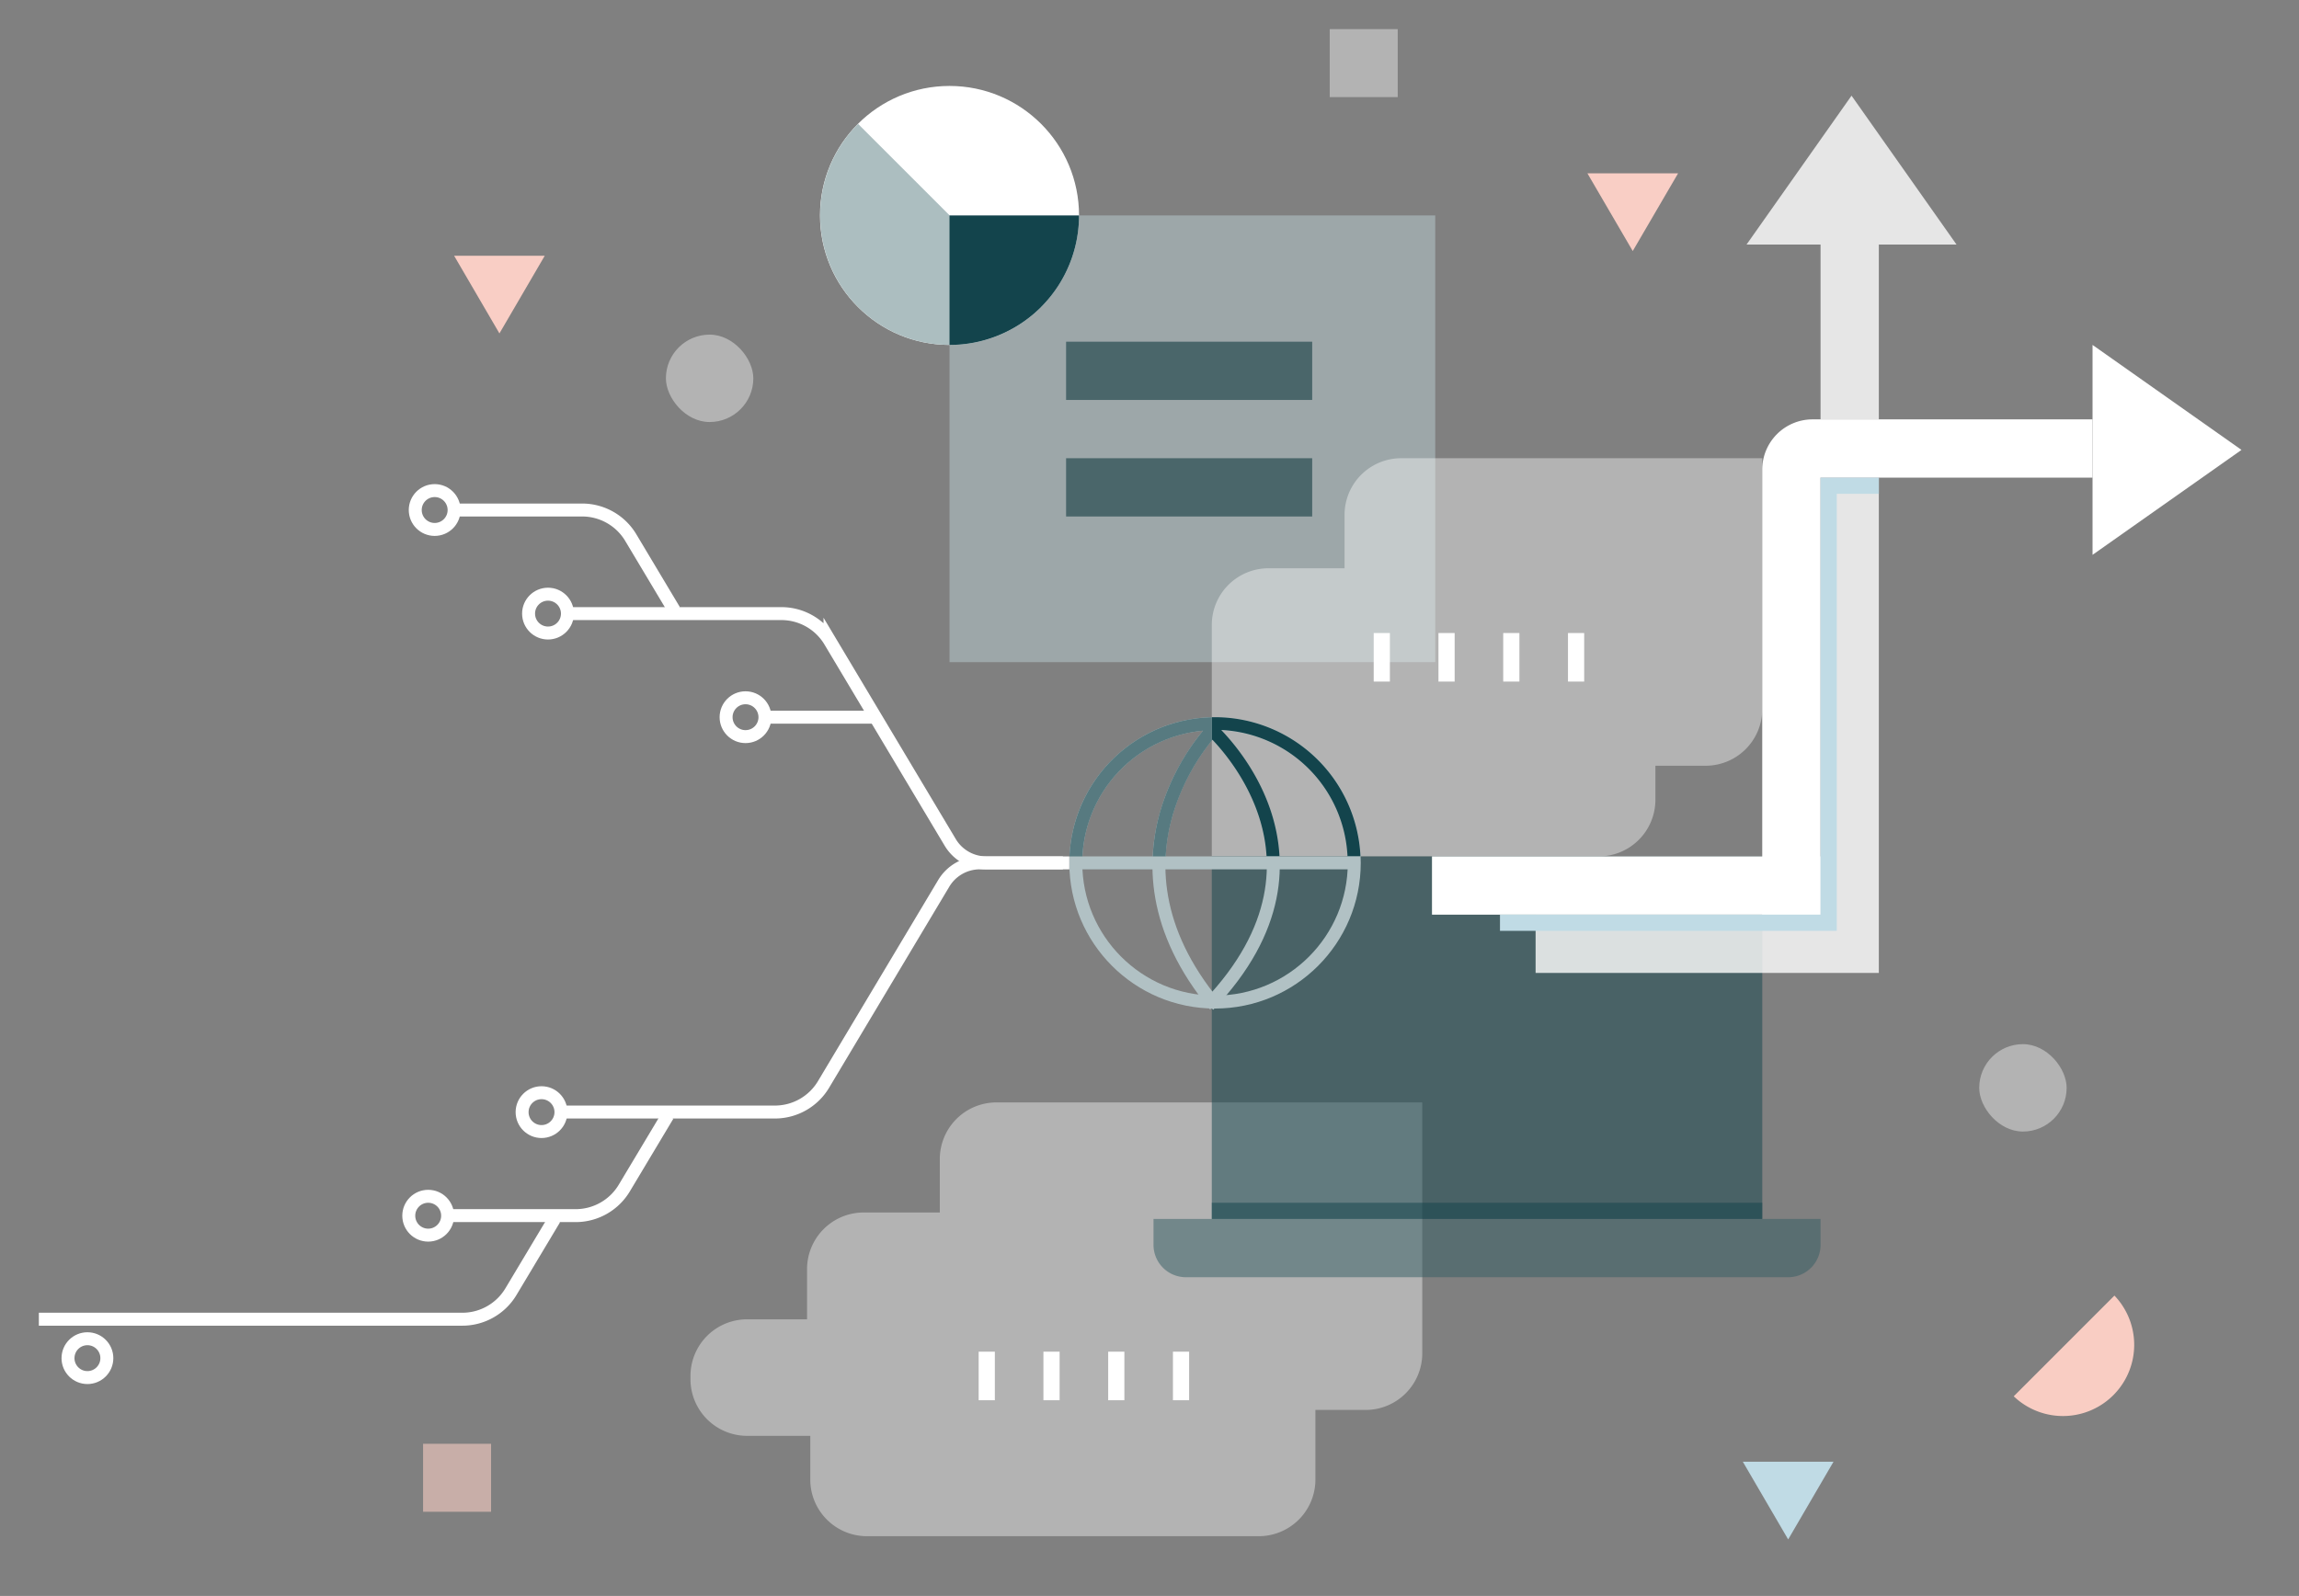
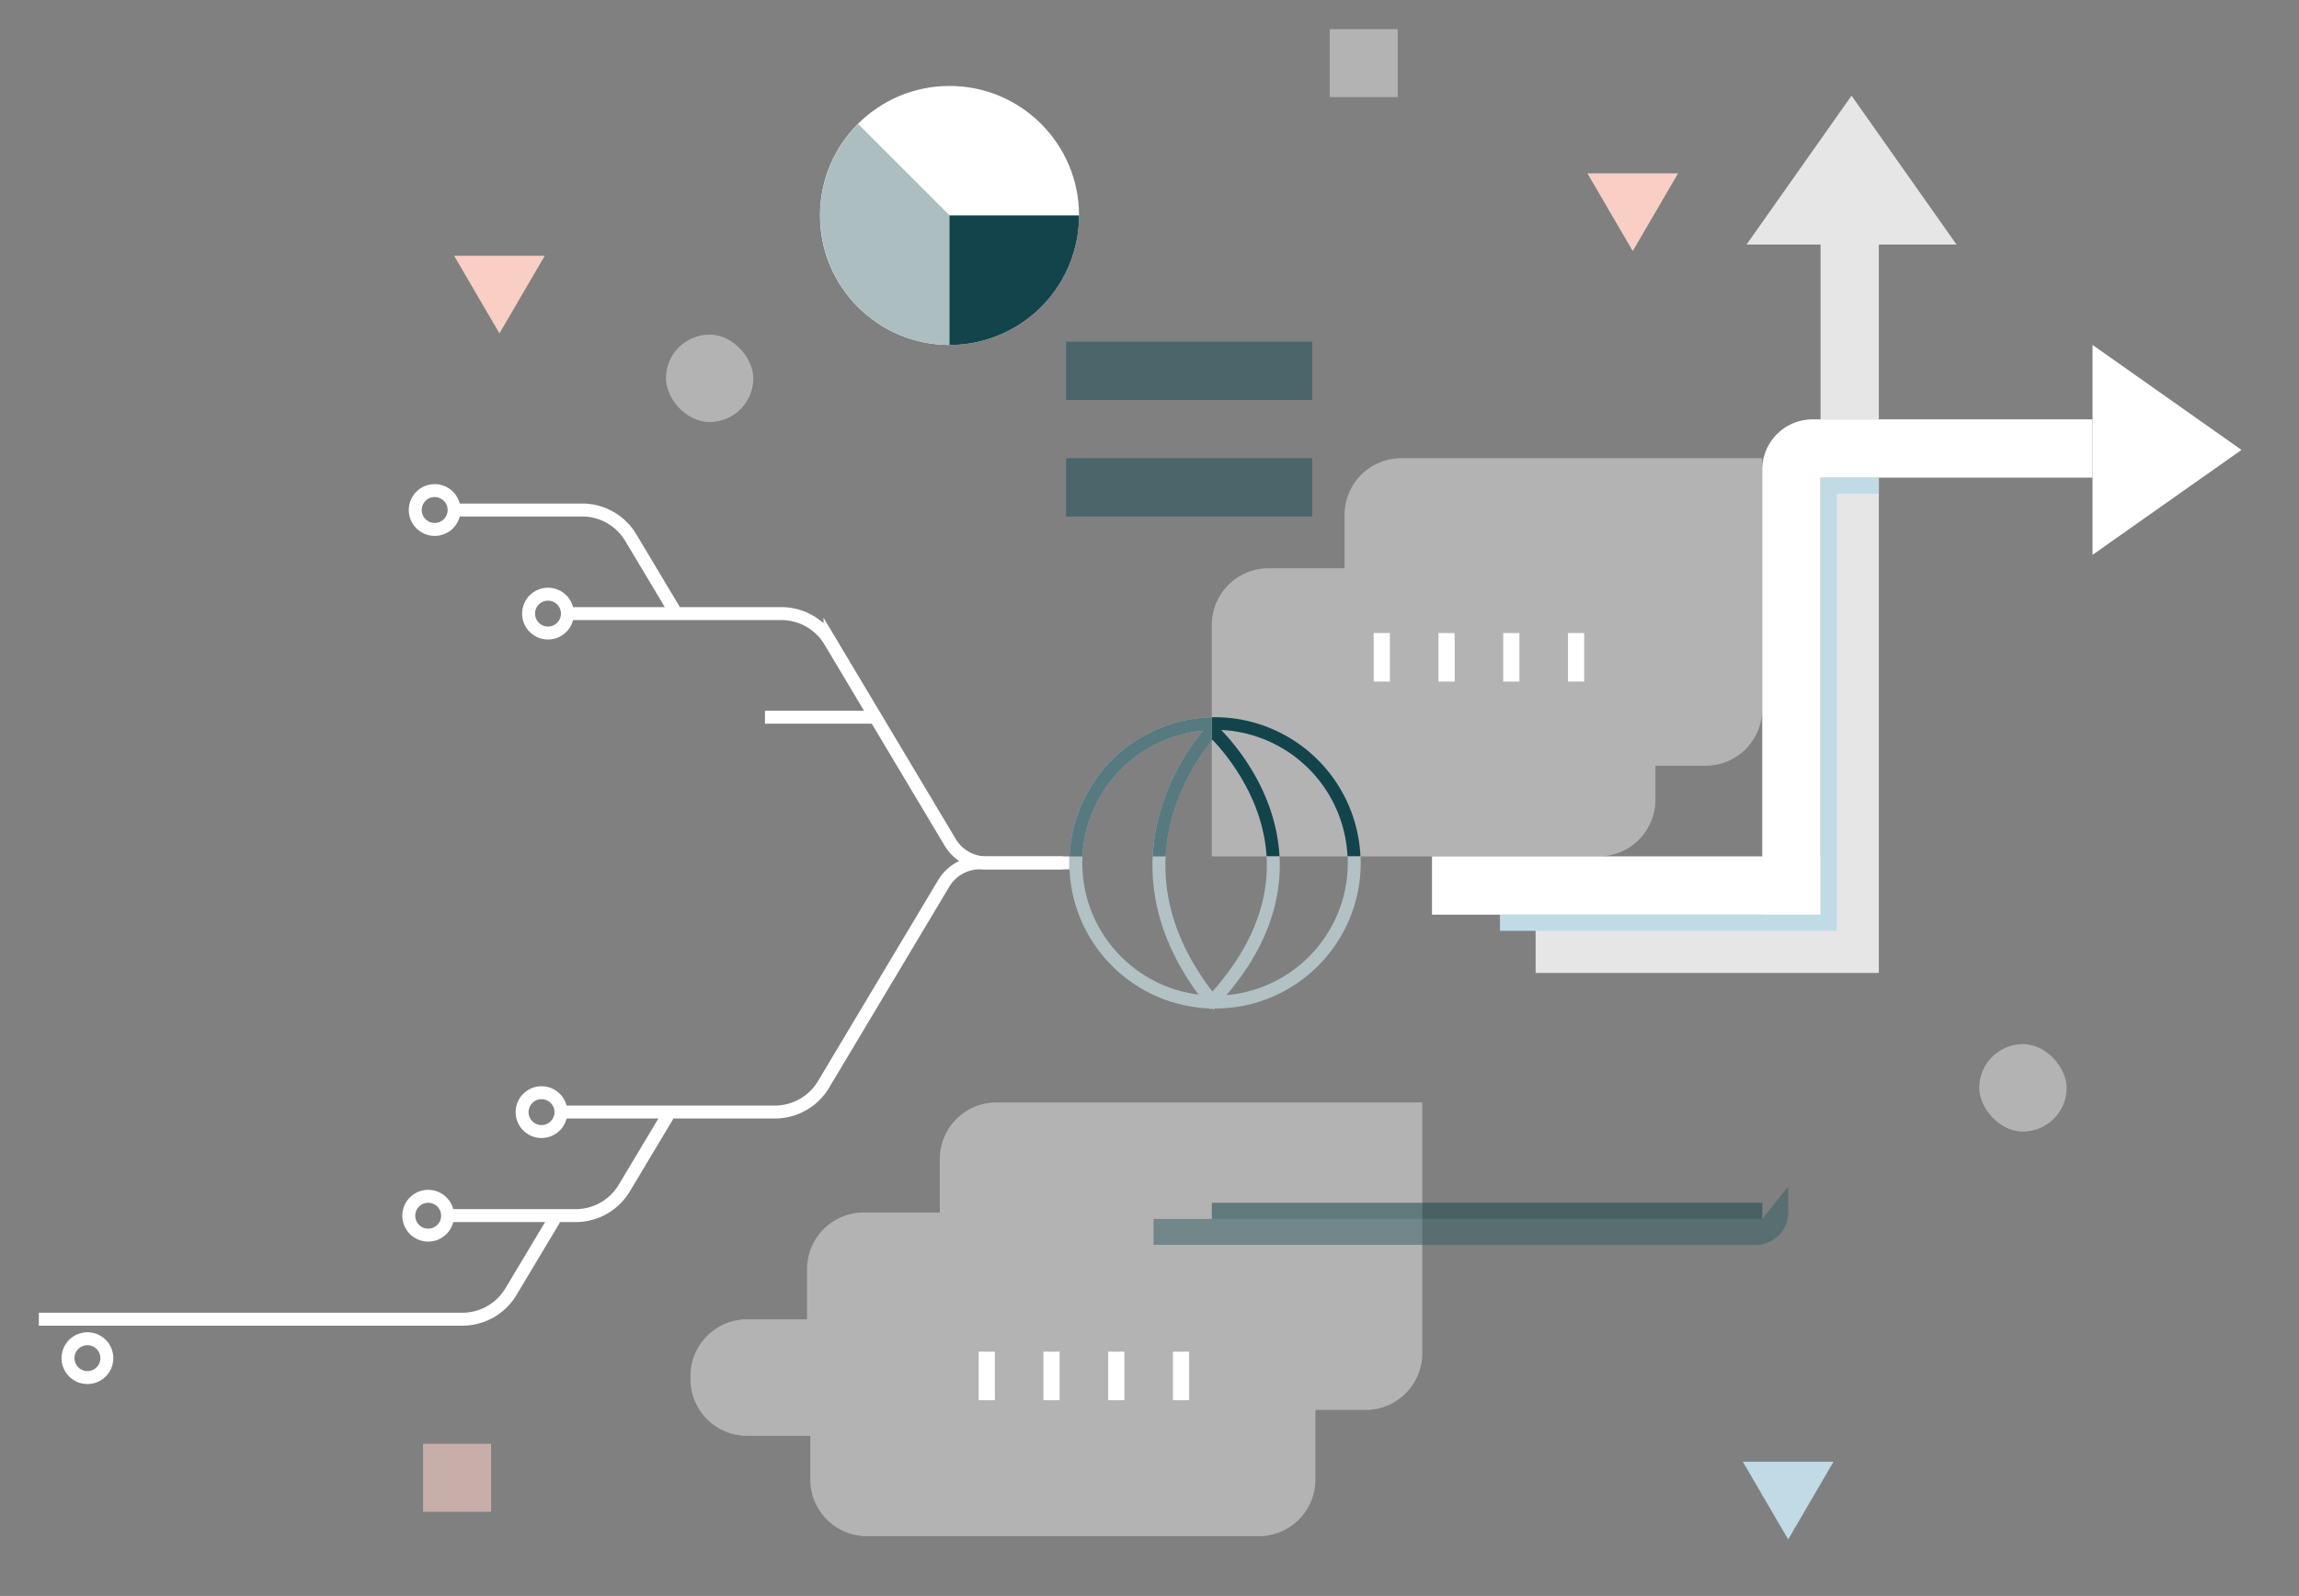
<svg xmlns="http://www.w3.org/2000/svg" viewBox="0 0 710 493">
  <rect x="0" y="0" width="710" height="493" fill="#808080" stroke="none" />
  <defs>
    <style>.cls-1{isolation:isolate;}.cls-14,.cls-2{fill:none;stroke-miterlimit:10;stroke-width:4px;}.cls-2{stroke:#fff;}.cls-3{opacity:0.62;}.cls-4{fill:#afbfc2;}.cls-5{fill:#28555c;}.cls-10,.cls-13,.cls-6{fill:#fff;}.cls-6{opacity:0.4;}.cls-12,.cls-15,.cls-7{fill:#13444c;}.cls-11,.cls-7{opacity:0.5;}.cls-19,.cls-8{fill:#f9cdc3;}.cls-9{fill:#c0dbe5;}.cls-12,.cls-16,.cls-9{mix-blend-mode:multiply;}.cls-11{fill:#325c63;}.cls-12{opacity:0.51;}.cls-13{opacity:0.8;}.cls-14{stroke:#b1c1c4;}.cls-16{fill:#f9cec5;}.cls-17{fill:#577a80;}.cls-18{fill:#acbec0;}.cls-19{opacity:0.6;}</style>
  </defs>
  <title>methodology-hero</title>
  <g class="cls-1">
    <g id="Art">
      <circle class="cls-2" cx="27" cy="419.55" r="6" />
      <g class="cls-3">
-         <rect class="cls-4" x="293.24" y="66.55" width="150" height="138" />
        <rect class="cls-5" x="329.24" y="105.55" width="76" height="18" />
        <rect class="cls-5" x="329.24" y="141.55" width="76" height="18" />
      </g>
      <path class="cls-6" d="M415.24,159.05v16.5h-23.5a17.5,17.5,0,0,0-17.5,17.5v71.5h119.5a17.5,17.5,0,0,0,17.5-17.5v-10.5h15.5a17.5,17.5,0,0,0,17.5-17.5v-77.5H432.74A17.5,17.5,0,0,0,415.24,159.05Z" />
      <path class="cls-6" d="M290.24,358.05v16.5h-23.5a17.5,17.5,0,0,0-17.5,17.5v15.5h-18.5a17.5,17.5,0,0,0-17.5,17.5v1a17.5,17.5,0,0,0,17.5,17.5h19.5v13.5a17.5,17.5,0,0,0,17.5,17.5h121a17.5,17.5,0,0,0,17.5-17.5v-21.5h15.5a17.5,17.5,0,0,0,17.5-17.5v-77.5H307.74A17.5,17.5,0,0,0,290.24,358.05Z" />
-       <rect class="cls-7" x="374.24" y="264.55" width="170" height="112" />
      <rect class="cls-6" x="611.24" y="322.55" width="27" height="27" rx="13.5" ry="13.5" />
-       <path class="cls-8" d="M653,400.22,621.9,431.33A22,22,0,0,0,653,400.22Z" />
      <polygon class="cls-9" points="538.24 451.55 552.24 475.55 566.24 451.55 538.24 451.55" />
      <rect class="cls-10" x="493.24" y="213.55" width="18" height="120" transform="translate(228.69 775.79) rotate(-90)" />
-       <path class="cls-11" d="M544.24,376.55h-188v8a10,10,0,0,0,10,10h186a10,10,0,0,0,10-10v-8Z" />
+       <path class="cls-11" d="M544.24,376.55h-188v8h186a10,10,0,0,0,10-10v-8Z" />
      <rect class="cls-12" x="374.24" y="371.55" width="170" height="5" />
      <path class="cls-10" d="M559.78,129.55a15.55,15.55,0,0,0-15.55,15.55V282.55h18v-135h84v-18Z" />
      <polygon class="cls-10" points="692.24 138.98 646.24 106.55 646.24 171.4 692.24 138.98" />
      <polygon class="cls-13" points="562.24 147.55 562.24 282.55 474.24 282.55 474.24 300.55 562.24 300.55 577.24 300.55 580.24 300.55 580.24 147.55 562.24 147.55" />
      <polygon class="cls-13" points="604.24 75.55 571.81 29.55 539.38 75.55 562.24 75.55 562.24 129.55 580.24 129.55 580.24 75.55 604.24 75.55" />
      <polygon class="cls-9" points="567.24 147.55 562.24 147.55 562.24 282.55 463.24 282.55 463.24 287.55 567.24 287.55 567.24 282.55 567.24 152.55 580.24 152.55 580.24 147.55 567.24 147.55" />
-       <line class="cls-14" x1="333.24" y1="266.55" x2="417.24" y2="266.55" />
      <circle class="cls-14" cx="375.24" cy="266.55" r="43" />
      <path class="cls-14" d="M375.24,224.55s-39,39,0,86" />
      <path class="cls-14" d="M373.24,224.55s45,39,0,86" />
      <rect class="cls-10" x="302.24" y="417.55" width="5" height="15" />
      <rect class="cls-10" x="322.24" y="417.55" width="5" height="15" />
      <rect class="cls-10" x="342.24" y="417.55" width="5" height="15" />
      <rect class="cls-10" x="362.24" y="417.55" width="5" height="15" />
      <path class="cls-2" d="M330.24,266.55H304.62a13,13,0,0,1-11.17-6.34l-37.12-62.14a17.49,17.49,0,0,0-15-8.52H174.24" />
      <circle class="cls-2" cx="169.24" cy="189.55" r="6" />
      <line class="cls-2" x1="236.24" y1="221.55" x2="270.24" y2="221.55" />
-       <circle class="cls-2" cx="230.24" cy="221.55" r="6" />
      <path class="cls-2" d="M208.24,188.55,194.8,166.07a17.49,17.49,0,0,0-15-8.52H139" />
      <circle class="cls-2" cx="134.24" cy="157.55" r="6" />
      <path class="cls-15" d="M375.24,221.55l-1,0v7.17l.18-.22c5,5.25,15.67,18.53,16.73,36h4c-1.07-19.24-12.63-33.4-18-39a41.05,41.05,0,0,1,39,39h4A45.05,45.05,0,0,0,375.24,221.55Z" />
      <rect class="cls-10" x="424.24" y="195.55" width="5" height="15" />
      <rect class="cls-10" x="444.24" y="195.55" width="5" height="15" />
      <rect class="cls-10" x="464.24" y="195.55" width="5" height="15" />
      <rect class="cls-10" x="484.24" y="195.55" width="5" height="15" />
      <rect class="cls-6" x="410.66" y="9" width="21" height="21" />
      <circle class="cls-10" cx="293.24" cy="66.55" r="40" />
      <polygon class="cls-16" points="490.24 53.55 504.24 77.55 518.24 53.55 490.24 53.55" />
      <path class="cls-2" d="M328.24,266.55H302.62a13,13,0,0,0-11.17,6.34L254.33,335a17.49,17.49,0,0,1-15,8.52H172.24" />
      <circle class="cls-2" cx="167.24" cy="343.55" r="6" />
      <path class="cls-2" d="M206.24,344.55,192.8,367a17.49,17.49,0,0,1-15,8.52H137" />
      <circle class="cls-2" cx="132.24" cy="375.55" r="6" />
      <path class="cls-17" d="M330.29,264.55h4a41.06,41.06,0,0,1,37.23-38.82,70.83,70.83,0,0,0-12.82,23.6A60.52,60.52,0,0,0,356,264.55H360a57.47,57.47,0,0,1,2.52-13.88,67.49,67.49,0,0,1,11.76-21.93v-7.17A45,45,0,0,0,330.29,264.55Z" />
      <path class="cls-18" d="M265,94.83a40,40,0,0,0,56.57,0L265,38.27A40,40,0,0,0,265,94.83Z" />
      <path class="cls-15" d="M293.24,106.55a40,40,0,0,0,40-40h-40Z" />
      <rect class="cls-6" x="205.65" y="103.37" width="27" height="27" rx="13.5" ry="13.5" />
      <rect class="cls-19" x="130.66" y="446" width="21" height="21" />
      <path class="cls-2" d="M171.24,376.55,157.8,399a17.49,17.49,0,0,1-15,8.52H12" />
      <polygon class="cls-16" points="140.24 79 154.24 103 168.24 79 140.24 79" />
    </g>
  </g>
</svg>